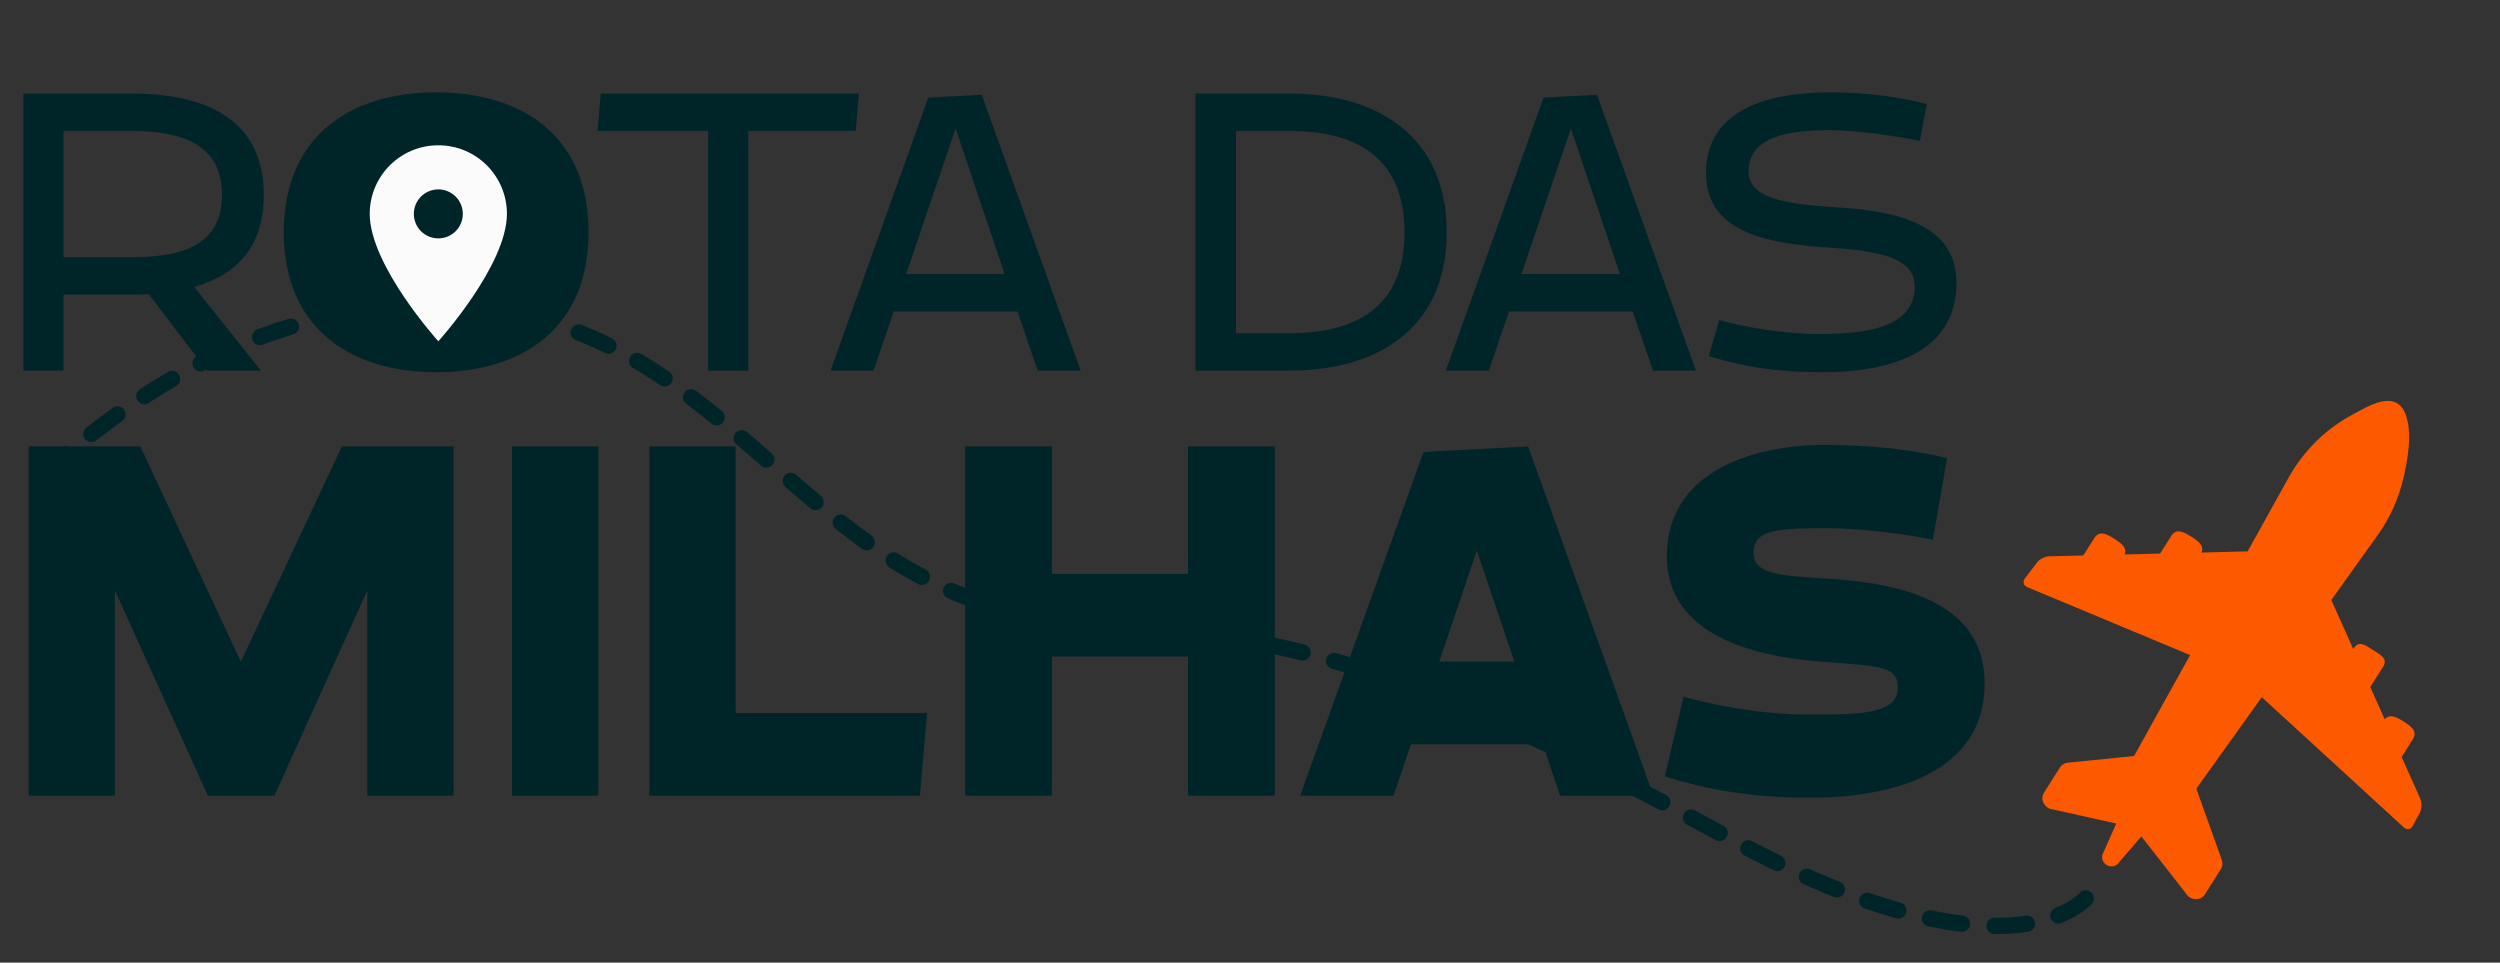
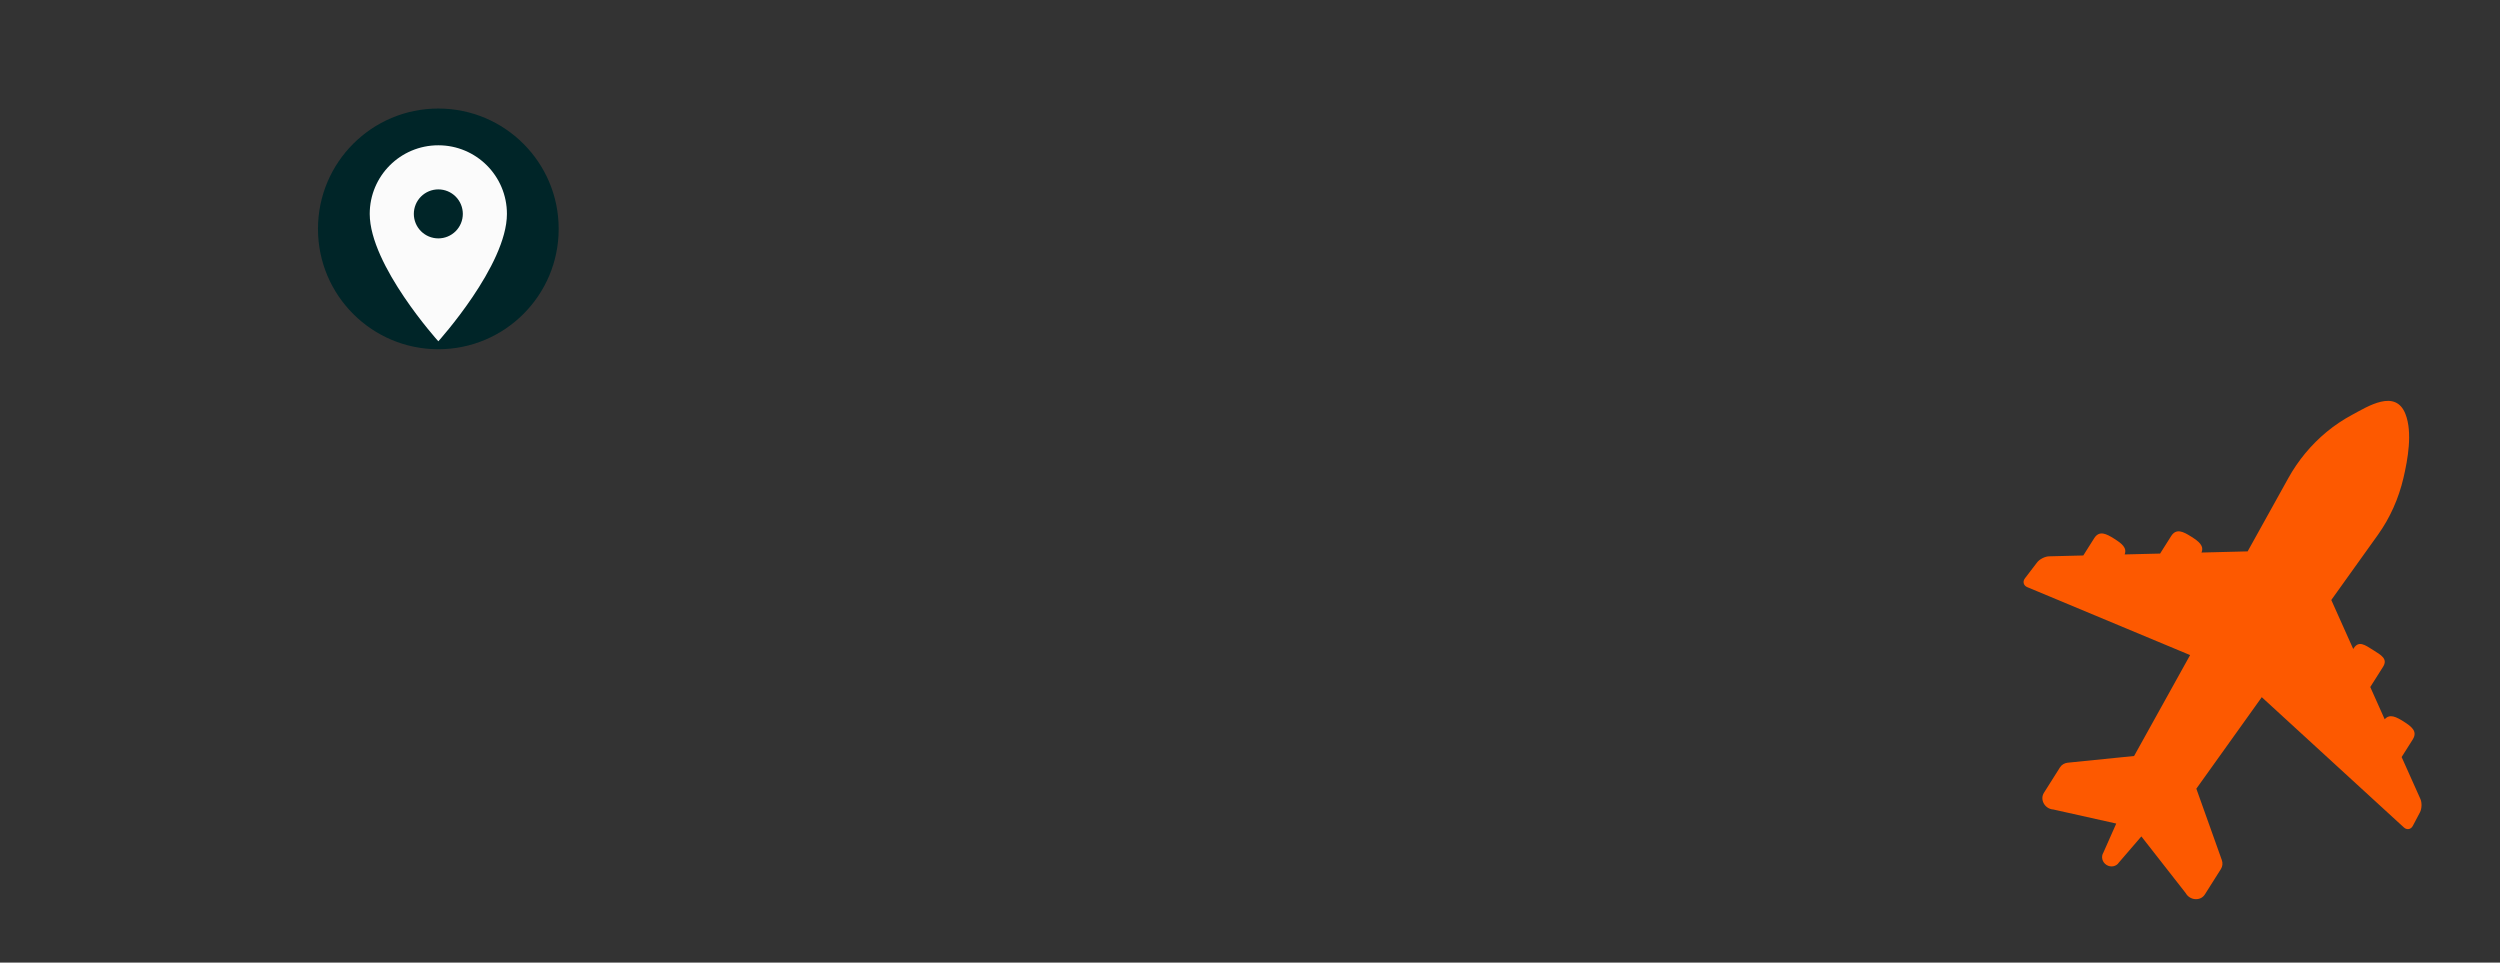
<svg xmlns="http://www.w3.org/2000/svg" width="1057" height="407" viewBox="0 0 1057 407" fill="none">
  <rect x="0" y="0" width="1057" height="407" fill="#333333" stroke="none" />
-   <path d="M17.185 200.685C41.989 181.393 109.51 116.628 211.48 131.786C313.451 146.944 346.523 254.427 449.872 261.317C553.22 268.206 608.34 287.498 732.358 355.019C831.573 409.036 875.669 391.306 885.315 375.689" stroke="#002528" stroke-width="6.878" stroke-linecap="round" stroke-dasharray="13.76 13.76" />
  <path d="M866.336 235.216L880.815 234.854L885.414 227.576C887.575 224.146 890.522 225.639 893.95 227.81C897.026 229.754 899.413 231.591 898.305 234.417L913.291 234.049L917.953 226.672C920.112 223.252 923.059 224.74 926.487 226.911C929.598 228.867 931.997 230.728 930.791 233.614L950.303 233.123C960.022 215.614 967.233 202.621 967.508 202.138C971.644 194.676 977.178 187.991 983.764 182.561C987.067 179.84 990.643 177.443 994.412 175.424C1001.04 171.875 1012.85 164.231 1017.05 175.107C1020.07 182.917 1018.01 194.252 1016.16 202.169C1014.15 210.733 1010.54 218.899 1005.43 226.062C1005.42 226.06 997.097 237.705 985.672 253.676L994.952 274.403L995.121 274.126C997.29 270.708 999.929 272.682 1003.36 274.836C1006.78 277.007 1009.7 278.548 1007.53 281.976L1002.15 290.478L1008.25 304.115C1010.36 301.686 1013.08 303.064 1016.23 305.043C1019.65 307.213 1022.26 309.225 1020.1 312.655L1015.41 320.08L1023.34 337.792C1024.05 339.372 1023.96 341.929 1023.16 343.461L1020.14 349.176C1019.34 350.718 1017.63 351.014 1016.35 349.835L956.279 294.767C945.489 309.855 935.305 324.098 928.614 333.454L939.389 363.635C939.848 364.927 939.715 366.309 939.005 367.424L932.208 378.183C930.375 381.083 925.86 380.757 924.106 377.591L905.368 353.636L895.912 364.622C894.817 366.369 892.44 366.846 890.629 365.696C888.803 364.542 888.221 362.203 889.315 360.461L894.749 348.196L868.163 342.257C864.556 342.035 862.333 338.106 864.173 335.198L870.965 324.438C871.667 323.332 872.866 322.611 874.228 322.472L902.296 319.633C907.706 309.884 916.538 293.975 925.979 276.969L857.138 248.249C855.535 247.586 855.077 245.913 856.13 244.534L861.275 237.802C862.318 236.421 864.601 235.258 866.336 235.216Z" fill="#FD5900" />
  <circle cx="185.325" cy="96.773" r="50.884" fill="#002528" />
-   <path d="M82.112 121.326L110.332 156.686H87.552L62.902 124.386C60.522 124.556 58.142 124.556 55.762 124.556H26.863V156.686H9.863V39.557H55.762C85.002 39.557 111.522 49.077 111.522 82.396C111.522 105.176 99.282 116.396 82.112 121.326ZM26.863 108.746H55.762C79.562 108.746 93.842 102.116 93.842 82.396C93.842 62.676 79.562 55.367 55.762 55.367H26.863V108.746ZM184.426 157.366C148.046 157.366 119.996 138.666 119.996 98.206C119.996 57.577 148.046 39.047 184.426 39.047C220.975 39.047 248.855 57.577 248.855 98.206C248.855 138.666 220.975 157.366 184.426 157.366ZM184.426 55.367C149.576 55.367 137.846 74.406 137.846 98.206C137.846 121.836 149.576 141.046 184.426 141.046C219.445 141.046 231.175 121.836 231.175 98.206C231.175 74.406 219.445 55.367 184.426 55.367ZM254.006 39.557H363.145L361.785 55.367H316.395V156.686H299.395V55.367H252.646L254.006 39.557ZM415.078 40.067L456.897 156.686H438.708L430.208 131.696H377.848L369.348 156.686H351.158L392.468 41.257L415.078 40.067ZM404.028 54.347L383.118 115.886H424.768L404.028 54.347ZM545.194 156.686H505.415V39.557H545.194C582.764 39.557 611.664 57.747 611.664 98.206C611.664 138.666 582.764 156.686 545.194 156.686ZM522.584 55.367V140.876H545.194C577.154 140.876 593.814 126.766 593.814 98.206C593.814 69.647 577.154 55.367 545.194 55.367H522.584ZM675.222 40.067L717.041 156.686H698.852L690.352 131.696H637.992L629.492 156.686H611.302L652.612 41.257L675.222 40.067ZM664.172 54.347L643.262 115.886H684.912L664.172 54.347ZM827.208 119.626C827.208 149.886 797.799 157.366 770.599 157.366C750.879 157.366 736.769 154.986 722.489 150.566L726.909 135.266C735.919 137.986 753.429 141.216 769.409 141.216C789.979 141.216 809.528 138.156 809.528 121.156C809.528 110.786 799.159 106.366 775.189 104.836C749.349 103.136 721.299 99.396 721.299 73.216C721.299 46.187 747.649 39.047 773.829 39.047C789.299 39.047 803.919 41.087 814.628 43.977L811.738 59.617C804.089 57.917 785.899 55.027 773.829 55.027C753.259 55.027 739.319 58.937 739.319 72.537C739.319 84.436 756.489 86.306 776.719 87.666C802.049 89.196 827.208 94.806 827.208 119.626Z" fill="#002528" />
-   <path d="M48.605 249.707V336.42H12.117V188.75H59.337L101.835 279.756L144.547 188.75H191.768V336.42H155.279V249.707L116.001 336.42H87.883L48.605 249.707ZM252.971 188.75V336.42H216.483V188.75H252.971ZM311.027 301.434H391.945L388.94 336.42H274.539V188.75H311.027V301.434ZM538.986 188.75V336.42H502.283V277.609H444.761V336.42H408.058V188.75H444.761V242.624H502.283V188.75H538.986ZM699.097 336.42H659.604L652.306 314.742H596.5L589.203 336.42H549.71L601.866 191.111L646.082 188.75L699.097 336.42ZM624.403 232.75L608.52 279.756H640.286L624.403 232.75ZM839.097 288.985C839.097 327.191 799.604 337.278 765.262 337.278C740.364 337.278 721.905 333.844 703.876 328.264L711.818 294.566C723.193 297.785 743.798 302.078 763.974 302.078C783.936 302.078 802.394 302.507 802.394 290.917C802.394 282.331 797.028 281.688 772.774 279.97C739.935 277.824 704.735 267.951 704.735 235.111C704.735 200.769 738.647 188.106 771.701 188.106C791.233 188.106 809.477 190.252 823.214 193.686L817.204 228.243C807.76 226.097 786.94 223.306 771.701 223.306C747.662 223.306 741.437 225.023 741.437 234.038C741.437 242.838 753.028 243.482 774.491 244.77C806.472 246.916 839.097 255.716 839.097 288.985Z" fill="#002528" />
  <path d="M185.325 61.429C169.29 61.429 156.32 74.398 156.32 90.434C156.32 112.187 185.325 144.299 185.325 144.299C185.325 144.299 214.329 112.187 214.329 90.434C214.329 74.398 201.36 61.429 185.325 61.429ZM185.325 100.792C182.578 100.792 179.943 99.701 178 97.758C176.057 95.816 174.966 93.181 174.966 90.434C174.966 87.686 176.057 85.052 178 83.109C179.943 81.166 182.578 80.075 185.325 80.075C188.072 80.075 190.707 81.166 192.65 83.109C194.592 85.052 195.684 87.686 195.684 90.434C195.684 93.181 194.592 95.816 192.65 97.758C190.707 99.701 188.072 100.792 185.325 100.792Z" fill="#FBFBFB" />
</svg>